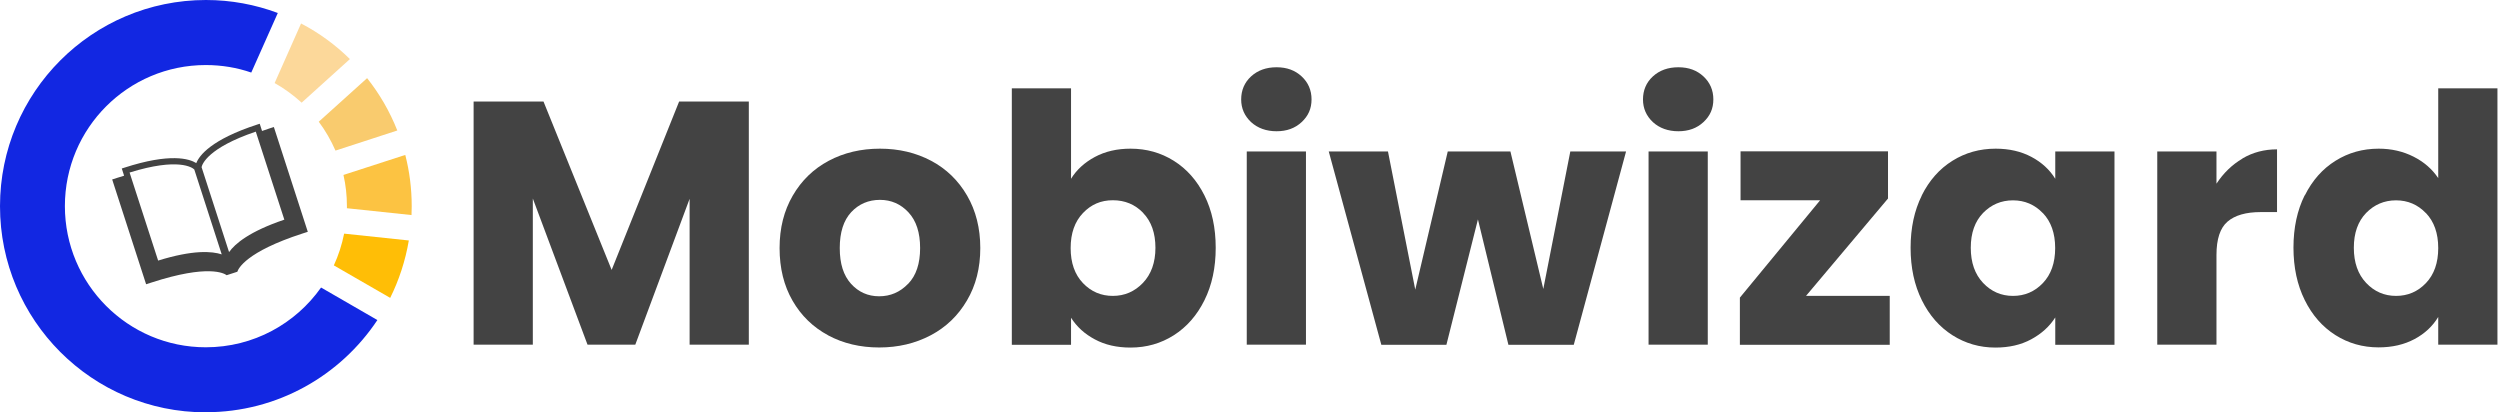
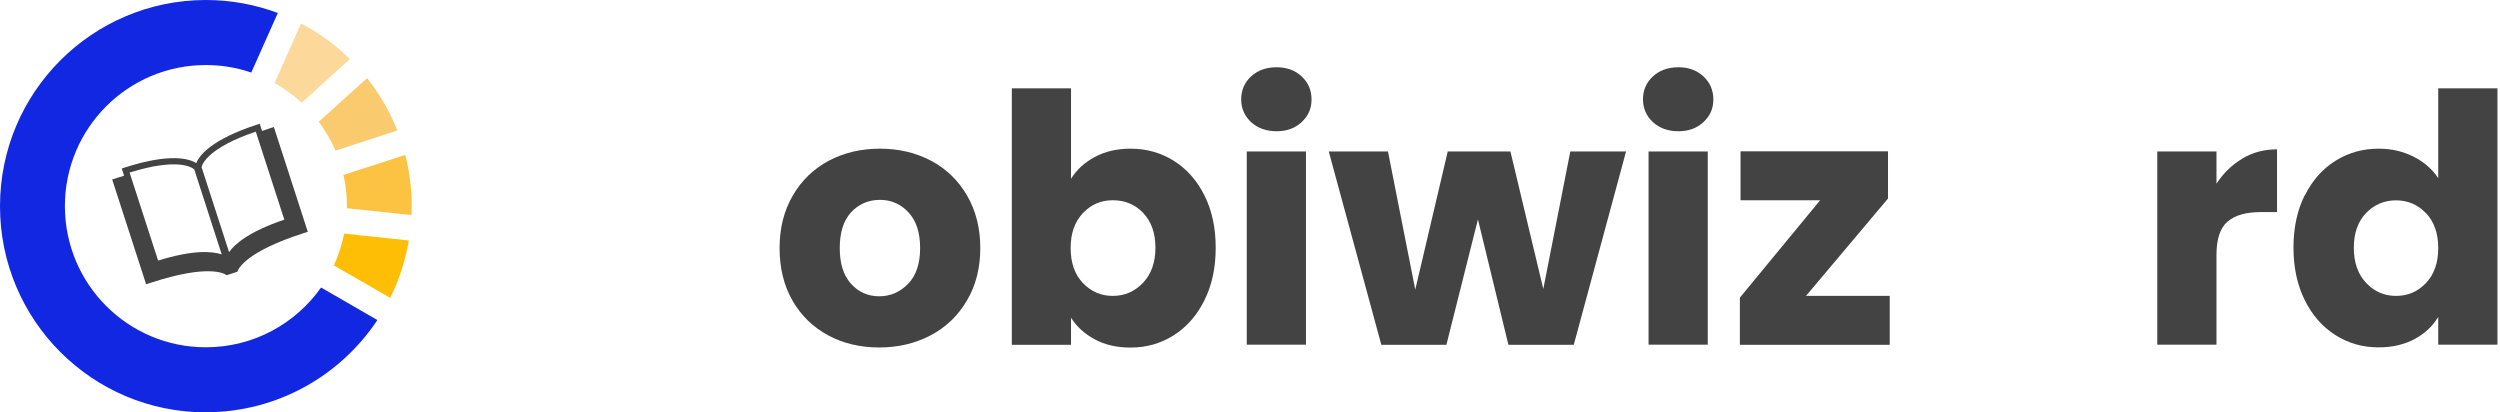
<svg xmlns="http://www.w3.org/2000/svg" width="673" height="111" viewBox="0 0 673 111" fill="none">
  <path fill-rule="evenodd" clip-rule="evenodd" d="M94.193 15.905C90.337 12.097 85.912 8.859 81.047 6.321L73.931 22.355C76.57 23.832 78.977 25.619 81.202 27.64L94.193 15.905Z" fill="#FCD89A" />
  <path fill-rule="evenodd" clip-rule="evenodd" d="M106.95 35.127C104.932 29.997 102.163 25.257 98.825 21.035L85.808 32.769C87.594 35.152 89.095 37.769 90.311 40.541L106.95 35.127Z" fill="#F9CB6E" />
  <path fill-rule="evenodd" clip-rule="evenodd" d="M110.78 57.87C110.78 57.093 110.832 56.29 110.832 55.513C110.832 50.747 110.236 46.11 109.098 41.706L92.459 47.094C93.08 49.814 93.39 52.612 93.39 55.513V56.057L110.806 57.896L110.78 57.87Z" fill="#FCC342" />
  <path fill-rule="evenodd" clip-rule="evenodd" d="M105.035 80.2C107.416 75.407 109.124 70.201 110.055 64.735L92.64 62.895C92.045 65.874 91.113 68.75 89.871 71.444L105.061 80.2H105.035Z" fill="#FFBE06" />
  <path fill-rule="evenodd" clip-rule="evenodd" d="M55.403 110.974C74.681 110.974 91.657 101.105 101.593 86.158L86.43 77.402C79.546 87.142 68.238 93.489 55.403 93.489C34.442 93.489 17.467 76.47 17.467 55.487C17.467 34.505 34.442 17.511 55.403 17.511C59.699 17.511 63.813 18.211 67.643 19.532L74.785 3.497C68.755 1.243 62.234 0 55.429 0C24.79 0.026 0 24.868 0 55.513C0 86.158 24.79 111 55.403 111V110.974Z" fill="#1227E2" />
-   <path d="M201.582 27.328V92.788H185.642V53.518L171.021 92.788H158.161L143.436 53.44V92.788H127.496V27.328H146.309L164.656 72.661L182.821 27.328H201.556H201.582Z" fill="#434343" />
  <path d="M222.957 90.276C218.894 88.1 215.685 84.992 213.357 80.951C211.028 76.91 209.863 72.195 209.863 66.781C209.863 61.367 211.053 56.73 213.408 52.663C215.763 48.596 218.998 45.462 223.086 43.286C227.175 41.11 231.781 40.022 236.879 40.022C241.977 40.022 246.557 41.11 250.671 43.286C254.76 45.462 257.995 48.596 260.349 52.663C262.704 56.73 263.895 61.445 263.895 66.781C263.895 72.118 262.704 76.832 260.298 80.899C257.917 84.966 254.656 88.1 250.516 90.276C246.376 92.452 241.77 93.54 236.672 93.54C231.574 93.54 226.994 92.452 222.931 90.276H222.957ZM244.487 76.392C246.635 74.164 247.695 70.952 247.695 66.781C247.695 62.611 246.66 59.424 244.564 57.171C242.494 54.943 239.932 53.803 236.879 53.803C233.825 53.803 231.186 54.917 229.142 57.119C227.097 59.321 226.062 62.533 226.062 66.781C226.062 71.029 227.071 74.138 229.09 76.392C231.108 78.62 233.644 79.759 236.672 79.759C239.699 79.759 242.313 78.645 244.461 76.392H244.487Z" fill="#434343" />
  <path d="M294.74 42.249C297.535 40.747 300.744 40.022 304.34 40.022C308.636 40.022 312.518 41.11 315.985 43.286C319.453 45.462 322.222 48.57 324.24 52.611C326.258 56.652 327.268 61.341 327.268 66.703C327.268 72.065 326.258 76.754 324.24 80.821C322.222 84.888 319.479 88.022 315.985 90.25C312.518 92.452 308.636 93.566 304.34 93.566C300.666 93.566 297.483 92.841 294.74 91.364C291.997 89.913 289.875 87.971 288.323 85.536V92.815H272.382V23.78H288.323V48.13C289.823 45.695 291.945 43.752 294.74 42.249ZM307.73 57.3C305.531 55.02 302.814 53.906 299.579 53.906C296.344 53.906 293.731 55.046 291.531 57.352C289.332 59.657 288.219 62.792 288.219 66.781C288.219 70.77 289.332 73.905 291.531 76.21C293.731 78.516 296.422 79.655 299.579 79.655C302.736 79.655 305.453 78.49 307.679 76.158C309.904 73.827 311.043 70.666 311.043 66.703C311.043 62.74 309.93 59.605 307.73 57.326V57.3Z" fill="#434343" />
  <path d="M336.79 32.872C335.03 31.214 334.125 29.194 334.125 26.759C334.125 24.324 335.005 22.2 336.79 20.568C338.576 18.936 340.853 18.107 343.648 18.107C346.442 18.107 348.642 18.936 350.401 20.568C352.161 22.2 353.067 24.272 353.067 26.759C353.067 29.246 352.187 31.214 350.401 32.872C348.616 34.53 346.39 35.333 343.648 35.333C340.905 35.333 338.576 34.504 336.79 32.872ZM351.566 40.747V92.789H335.626V40.773H351.566V40.747Z" fill="#434343" />
  <path d="M437.737 40.773L423.659 92.815H406.063L397.86 59.061L389.372 92.815H371.854L357.699 40.773H373.639L380.988 77.971L389.735 40.773H406.606L415.456 77.79L422.728 40.773H437.737Z" fill="#434343" />
  <path d="M444.957 32.872C443.197 31.214 442.291 29.194 442.291 26.759C442.291 24.324 443.171 22.2 444.957 20.568C446.742 18.936 449.019 18.107 451.814 18.107C454.609 18.107 456.808 18.936 458.568 20.568C460.328 22.2 461.233 24.272 461.233 26.759C461.233 29.246 460.354 31.214 458.568 32.872C456.782 34.53 454.557 35.333 451.814 35.333C449.071 35.333 446.742 34.504 444.957 32.872ZM459.732 40.747V92.789H443.792V40.773H459.732V40.747Z" fill="#434343" />
  <path d="M486.178 79.655H508.717V92.815H468.375V80.122L489.982 53.906H468.556V40.747H508.252V53.44L486.178 79.655V79.655Z" fill="#434343" />
-   <path d="M517.335 52.611C519.353 48.571 522.096 45.462 525.589 43.286C529.057 41.11 532.939 40.022 537.234 40.022C540.909 40.022 544.117 40.773 546.886 42.25C549.655 43.726 551.777 45.695 553.278 48.13V40.773H569.218V92.815H553.278V85.458C551.725 87.893 549.577 89.836 546.809 91.338C544.04 92.841 540.831 93.566 537.156 93.566C532.939 93.566 529.083 92.452 525.615 90.251C522.148 88.049 519.379 84.914 517.36 80.821C515.342 76.754 514.333 72.04 514.333 66.704C514.333 61.367 515.342 56.653 517.36 52.611H517.335ZM549.94 57.378C547.74 55.072 545.049 53.933 541.892 53.933C538.735 53.933 536.044 55.072 533.844 57.326C531.645 59.606 530.532 62.714 530.532 66.704C530.532 70.693 531.645 73.827 533.844 76.159C536.044 78.49 538.735 79.656 541.892 79.656C545.049 79.656 547.74 78.516 549.94 76.21C552.139 73.905 553.252 70.77 553.252 66.781C553.252 62.792 552.139 59.657 549.94 57.352V57.378Z" fill="#434343" />
  <path d="M603.661 42.664C606.456 41.007 609.561 40.203 612.977 40.203V57.093H608.603C604.618 57.093 601.642 57.948 599.65 59.658C597.657 61.367 596.674 64.372 596.674 68.647V92.789H580.734V40.773H596.674V49.451C598.537 46.602 600.866 44.348 603.661 42.69V42.664Z" fill="#434343" />
  <path d="M620.455 52.611C622.473 48.57 625.216 45.462 628.71 43.286C632.177 41.11 636.059 40.022 640.354 40.022C643.77 40.022 646.901 40.747 649.722 42.172C652.542 43.596 654.768 45.539 656.372 47.949V23.78H672.312V92.789H656.372V85.328C654.871 87.815 652.749 89.81 649.98 91.286C647.212 92.763 644.003 93.514 640.328 93.514C636.033 93.514 632.151 92.4 628.684 90.198C625.216 87.996 622.447 84.862 620.429 80.769C618.41 76.702 617.401 71.988 617.401 66.651C617.401 61.315 618.41 56.6 620.429 52.559L620.455 52.611ZM653.06 57.378C650.86 55.072 648.169 53.932 645.012 53.932C641.855 53.932 639.164 55.072 636.964 57.326C634.765 59.605 633.652 62.714 633.652 66.703C633.652 70.692 634.765 73.827 636.964 76.158C639.164 78.49 641.855 79.655 645.012 79.655C648.169 79.655 650.86 78.516 653.06 76.21C655.259 73.905 656.372 70.77 656.372 66.781C656.372 62.792 655.259 59.657 653.06 57.352V57.378Z" fill="#434343" />
  <path d="M72.301 34.66C71.68 34.867 71.11 35.048 70.541 35.256L69.92 33.313L69.273 33.52C56.852 37.561 53.643 41.861 52.841 43.908C50.978 42.742 45.854 41.11 33.433 45.151L32.786 45.358L33.407 47.301C32.838 47.482 32.243 47.664 31.648 47.845L30.199 48.311L39.333 76.521L40.782 76.055C56.102 71.081 60.371 73.594 61.018 74.086L63.891 73.154C64.149 72.325 66.219 67.791 81.409 62.87L82.859 62.403L73.724 34.194L72.275 34.66H72.301ZM59.724 68.491C57.085 67.61 51.987 67.222 42.568 70.149L34.882 46.446C48.08 42.353 51.78 45.125 52.298 45.617L59.699 68.517L59.724 68.491ZM76.519 59.139C67.177 62.3 63.27 65.59 61.665 67.869L54.264 44.996C54.419 44.244 55.869 39.841 68.859 35.437L76.544 59.139H76.519Z" fill="#434343" />
</svg>